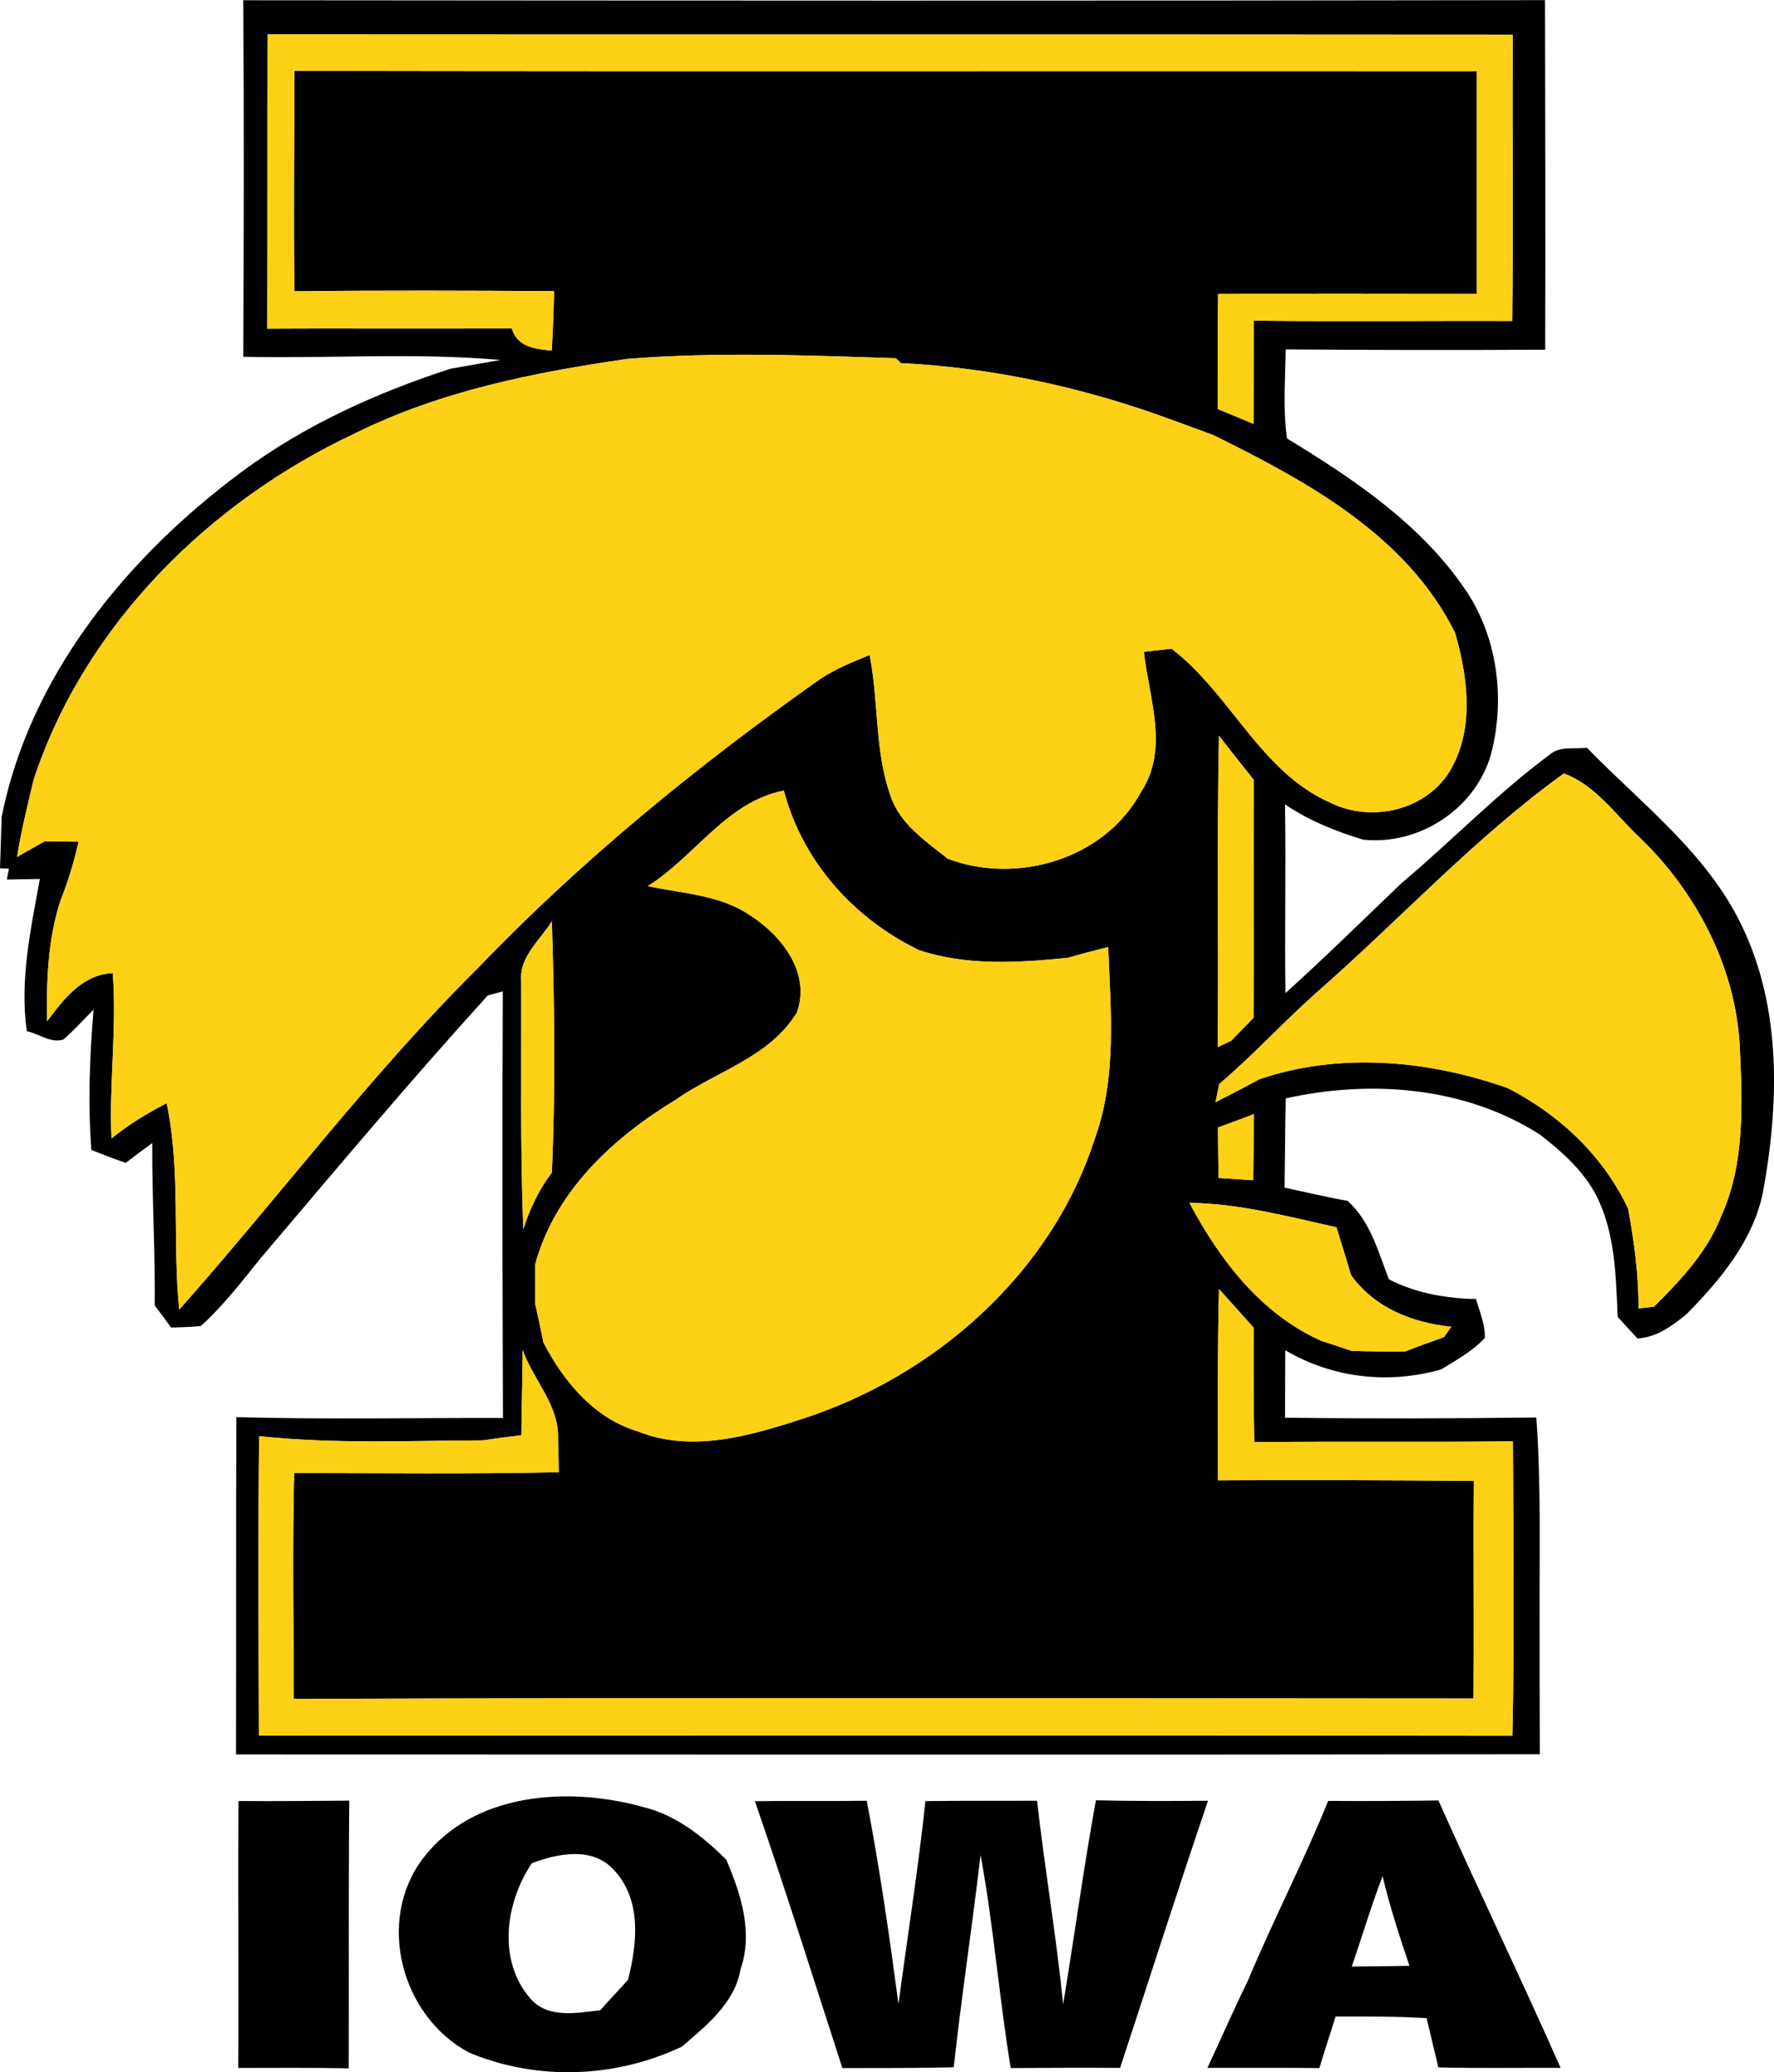
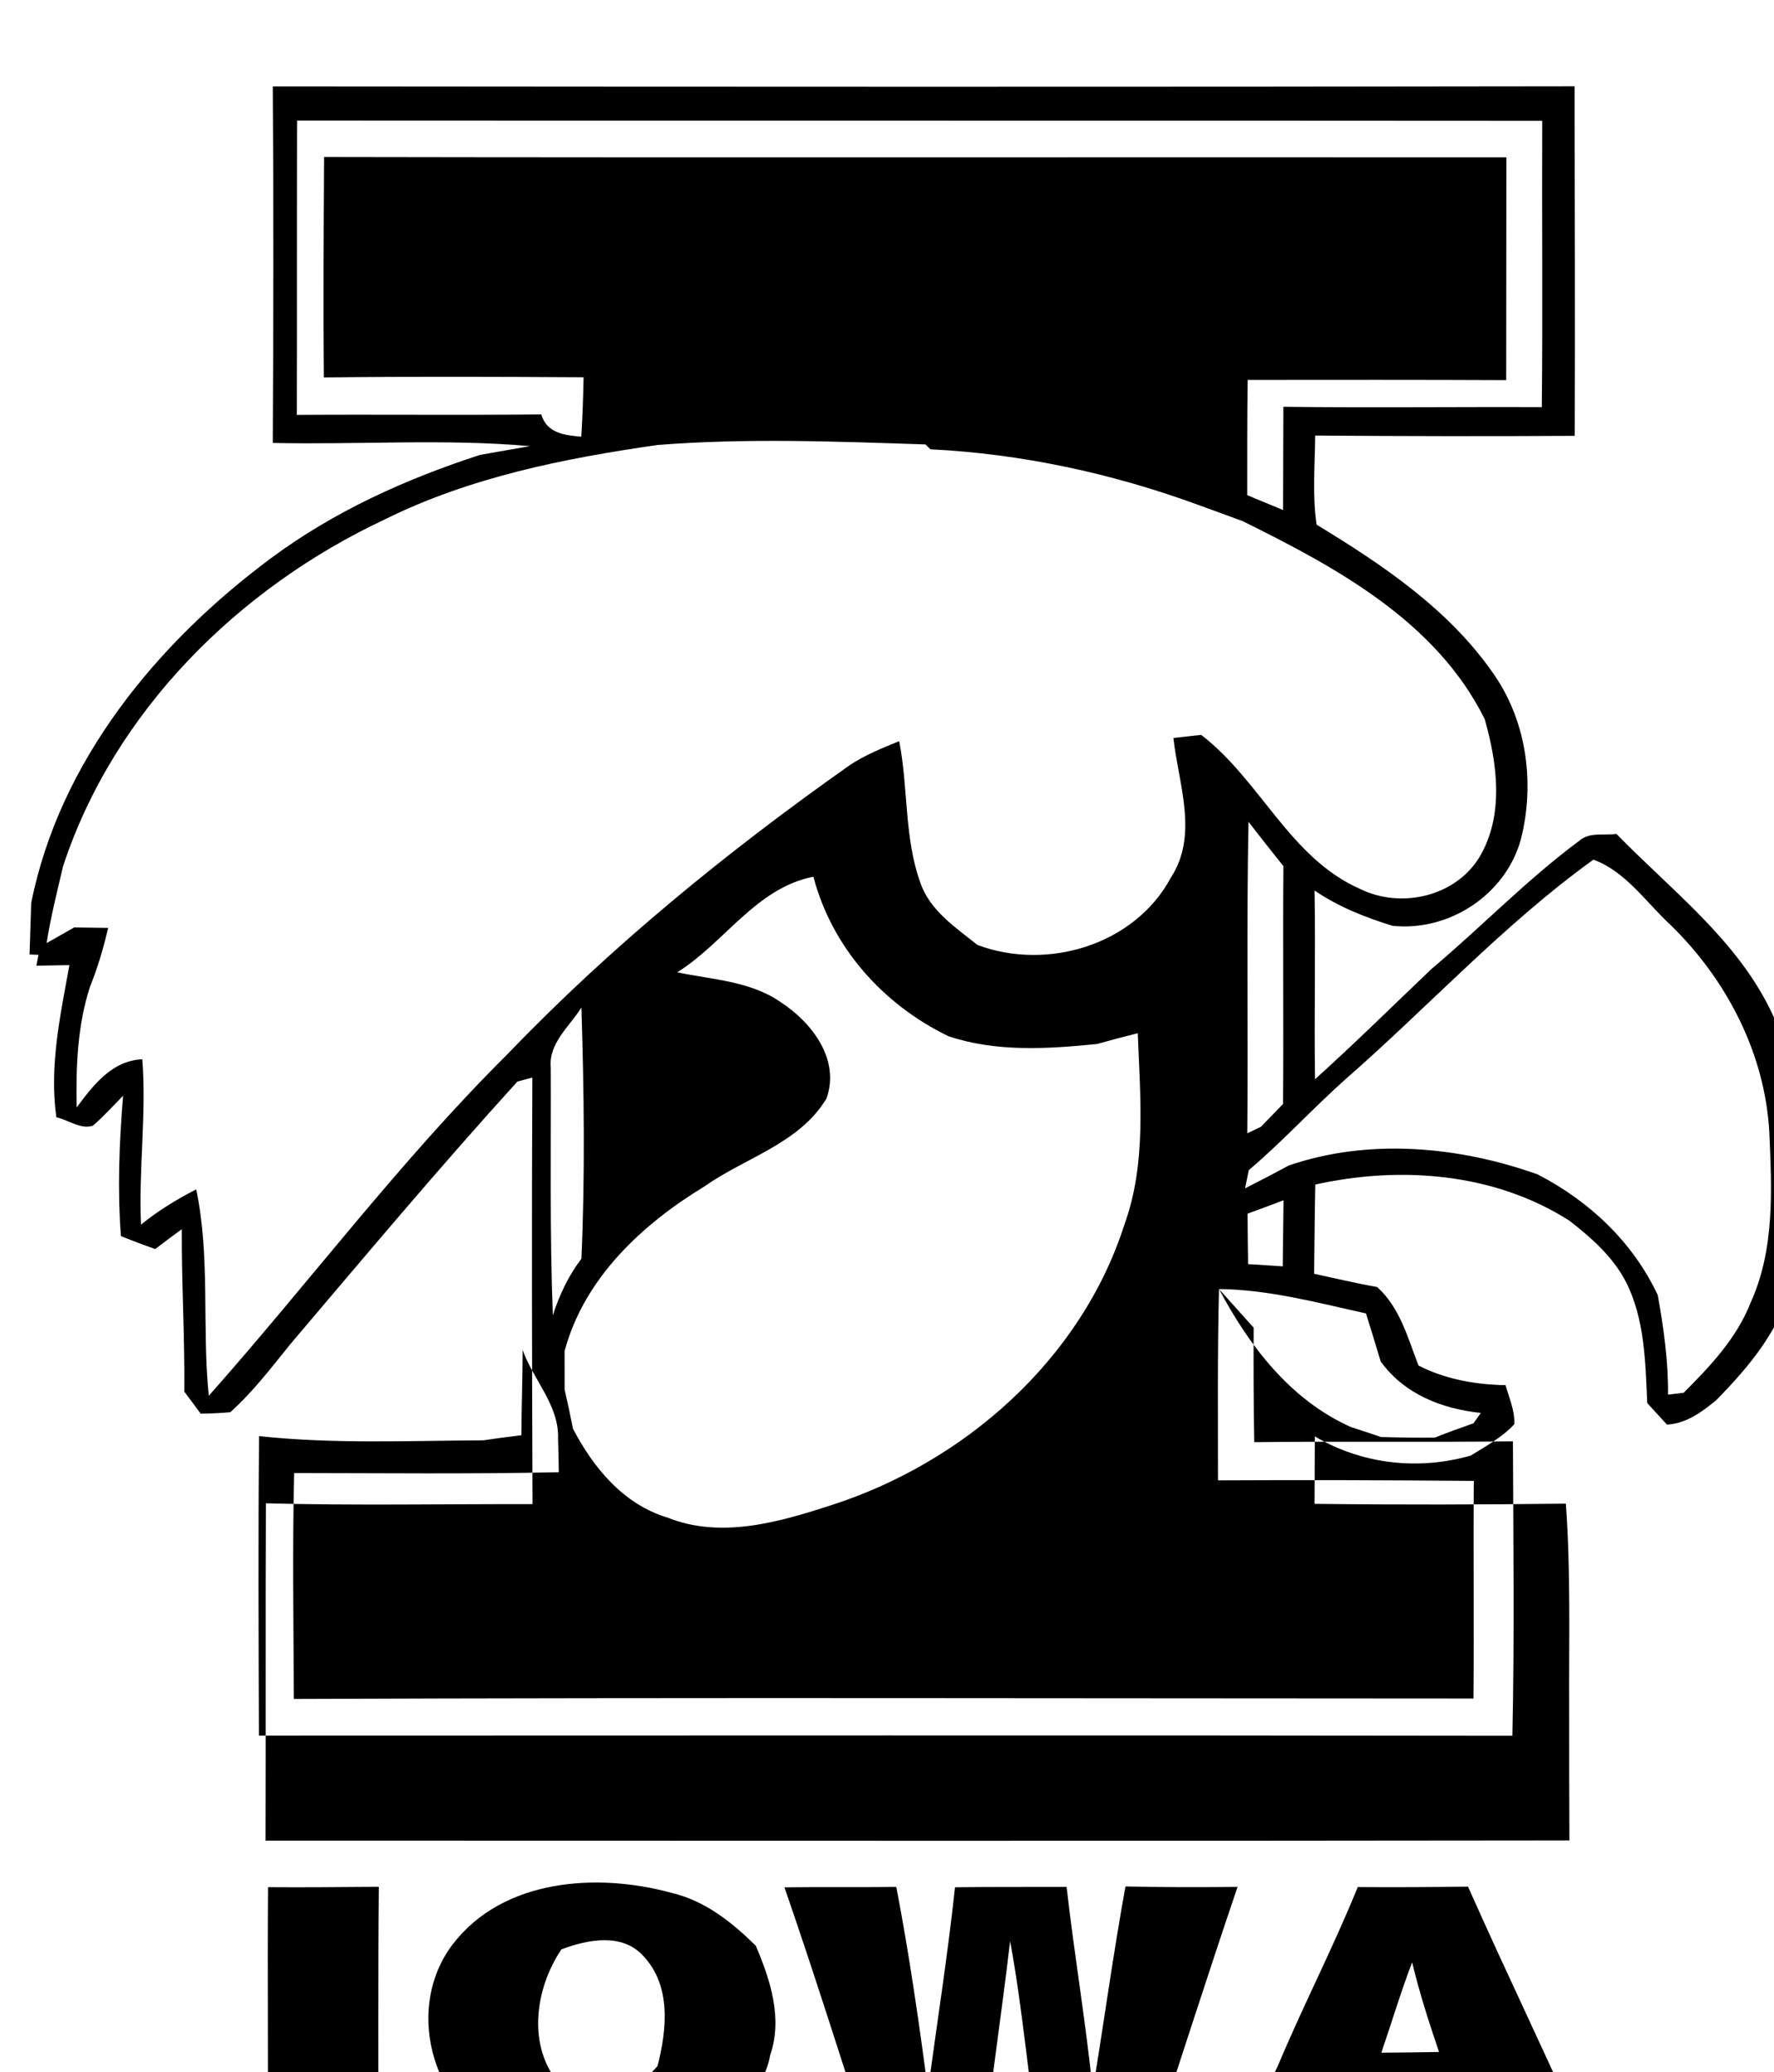
<svg xmlns="http://www.w3.org/2000/svg" xml:space="preserve" width="1.427in" height="1.667in" version="1.0" shape-rendering="geometricPrecision" text-rendering="geometricPrecision" image-rendering="optimizeQuality" fill-rule="evenodd" clip-rule="evenodd" viewBox="0 0 1426.89 1666.67">
  <g id="Layer_x0020_1">
-     <path id="__x003c_Merge_x003e__x0020__x0028_1_x0029__x0020__x0028_1_x0029_" fill="black" d="M980.48 1036.73c9.26,10.35 18.61,20.72 27.87,31.07 -0.14,30.74 -0.09,61.43 0.49,92.1 69.3,-0.81 138.66,0.14 208.06,-0.67 0.28,79 1.27,157.89 -0.44,236.83 -336.11,-0.51 -672.13,-0.14 -1008.21,-0.14 -0.26,-80.32 -0.67,-160.65 0.14,-240.88 59.91,6.46 120.23,3.68 180.32,3.38 10.26,-1.55 20.46,-2.87 30.65,-4.09 0.14,-22.87 0.95,-45.72 1.04,-68.59 8.54,24.26 29.54,44.54 28.45,71.6 0.28,8.87 0.51,17.76 0.6,26.74 -70.95,1.53 -141.87,0.72 -212.85,0.65 -1.48,60.57 -0.48,121.18 -0.26,181.71 316.25,-1.23 632.55,-0.42 948.84,-0.35 0.48,-58.35 -0.19,-116.69 0.25,-175.04 -68.54,-0.58 -137.13,-0.81 -205.76,-0.44 0,-51.3 -0.49,-102.57 0.81,-153.87zm-23.77 -69.3c40.28,0.46 79.19,11.02 118.22,19.61 4.03,12.89 7.99,25.67 11.81,38.61 19.05,26.37 49.17,38.13 80.56,41.43 -1.44,2.13 -4.44,6.3 -5.95,8.38 -10.42,3.66 -20.81,7.36 -31,11.46 -14.49,0.16 -28.91,0 -43.29,-0.46 -8.19,-2.78 -16.23,-5.49 -24.33,-8.06 -48.68,-21.83 -81.67,-65.12 -106.02,-110.97zm301.18 -345.37c25.81,9.4 42.22,34.24 61.8,52.31 45.14,43.87 76.06,103.24 79.65,166.59 1.97,45.93 4.58,94.19 -14.93,137.2 -11.14,28.66 -32.55,51.34 -53.98,72.73 -3.1,0.37 -9.44,1.11 -12.57,1.48 0.3,-26.97 -3.52,-53.66 -8.24,-80.09 -20.14,-42.78 -55,-75.56 -96.67,-97.08 -63.43,-22.57 -135.74,-29.3 -200.35,-7.06 -11.55,6.34 -23.24,12.36 -34.91,18.31 0.76,-3.66 2.2,-10.95 2.96,-14.63 27.22,-23.01 51.18,-49.44 77.8,-73.13 66.87,-58.43 127.29,-124.67 199.42,-176.64zm-736.94 90.6c37.89,-23.59 63.59,-68.03 109.54,-76.85 14.91,56.88 56.13,102.94 108.68,128.29 38.52,12.87 79.7,10.21 119.42,6.25 10.88,-3.1 21.76,-5.95 32.78,-8.68 1.92,51.22 7.13,104.51 -10.67,153.72 -34.74,108.78 -129.07,191.74 -236.32,226.04 -41.9,13.61 -88.47,27.06 -131.39,9.79 -35.28,-10.65 -59.52,-40 -75.91,-71.5 -2.08,-10.51 -4.28,-21.04 -6.71,-31.46 -0.04,-10.3 -0.04,-20.56 -0.04,-30.85 15.74,-58.73 62.17,-101.92 112.5,-132.5 32.87,-23.22 76.41,-34.47 98.17,-70.74 11.2,-31.46 -11.83,-61.23 -36.9,-77.55 -24.44,-16.97 -55.02,-18.01 -83.15,-23.96zm-305.78 -685.11c333.81,0.23 667.7,-0.05 1001.52,0.23 -0.33,76.71 0.48,153.49 -0.33,230.3 -69.26,-0.28 -138.56,0.6 -207.87,-0.28 -0.14,27.62 -0.14,55.33 -0.23,83.04 -9.63,-3.96 -19.24,-8.01 -28.87,-11.97 0.05,-30.88 -0.09,-61.74 0.37,-92.69 69.31,-0.07 138.56,-0.14 207.96,0.16 0,-59.74 0.05,-119.42 0.14,-179.17 -317.02,-0.23 -634.03,0.3 -950.95,-0.28 -0.32,59.15 -0.76,118.22 -0.19,177.31 69.63,-0.81 139.31,-0.53 208.91,-0.14 -0.35,15.93 -0.83,31.87 -1.87,47.82 -13.64,-1.25 -27.64,-2.78 -32.18,-17.94 -65.53,0.67 -131.11,-0.07 -196.62,0.37 0.19,-78.91 0,-157.84 0.19,-236.78zm70.39 320.93c68.5,-34.03 144.33,-49.17 219.47,-59.95 71.74,-5.67 143.75,-2.8 215.58,-0.46l3.96 3.91c72.94,3.59 145.63,19.24 214.26,44.3 12.27,4.42 24.54,8.96 36.81,13.45 75.35,37.18 155.88,80.76 194.77,159.26 10.28,35.9 15.76,77.8 -4.38,111.32 -19.49,31.6 -63.01,41.37 -95.72,25.35 -56.64,-24.84 -80.37,-87.54 -127.94,-123.96 -7.41,0.81 -14.91,1.62 -22.34,2.48 4.09,36.99 20.42,78.03 -2.06,112.36 -29.03,54.09 -99.19,75.16 -155.46,54.17 -17.8,-14.19 -38.61,-27.85 -46.18,-50.56 -12.94,-36.37 -9.47,-75.83 -16.85,-113.4 -13.7,5.6 -27.55,11.11 -39.95,19.42 -98.26,69.35 -191.92,145.62 -275.26,232.5 -86.43,85.81 -159.37,183.61 -240.11,274.63 -5.6,-55.28 1.37,-111.43 -10.11,-166.02 -15.63,7.98 -30.74,17.24 -44.4,28.35 -2.01,-44.37 4.49,-88.7 1.04,-133.01 -24.56,1.11 -39.37,20.85 -52.82,38.75 -0.58,-32.73 0.58,-65.85 10.79,-97.22 6.25,-15.3 10.79,-31.16 14.61,-47.2 -6.83,-0.05 -20.54,-0.28 -27.36,-0.37 -7.39,4.19 -14.7,8.38 -22.18,12.59 3.24,-20.81 8.43,-41.18 13.17,-61.62 40.85,-124.61 141.22,-224.02 258.68,-279.07zm158.31 392.48c2.11,67.24 3.01,134.79 0,202.08 -10.39,13.68 -17.71,29.17 -22.98,45.49 -2.55,-66.3 -1.39,-132.69 -1.65,-199.07 -1.99,-19.77 15.19,-33.22 24.63,-48.49zm535.81 165.85c9.67,-3.52 19.33,-7.06 28.93,-10.79 -0.26,17.76 -0.39,35.46 -0.63,53.17 -9.35,-0.57 -18.61,-1.22 -27.87,-1.8 -0.21,-13.52 -0.35,-27.06 -0.44,-40.58zm-0.23 -64.68c0.81,-83.52 -0.72,-167.01 1,-250.57 9.17,12.08 18.65,23.82 28.06,35.72 -0.51,63.8 0.21,127.52 -0.28,191.3 -5.97,6.09 -11.92,12.27 -17.89,18.43 -2.69,1.27 -8.13,3.82 -10.88,5.14zm-783.82 -842.03c349.05,0.29 698.12,0.49 1047.08,-0.09 0.14,93.7 0.46,187.38 0.14,281.17 -69.58,0.42 -139.14,0.28 -208.77,-0.23 -0.23,23.87 -2.34,47.92 1.11,71.64 53.4,32.48 107.29,68.64 143.08,121.09 26.3,38.31 32.54,87.96 21.16,132.33 -12.22,44.19 -57.62,74.07 -103.1,69.26 -22.11,-6.78 -43.63,-15.32 -62.76,-28.4 0.86,50.58 -0.35,101.2 0.37,151.83 31.92,-28.8 62.52,-59 93.63,-88.68 40.16,-33.75 76.62,-71.78 118.87,-103.1 8.24,-7.29 20,-4.19 29.95,-5.58 44,45.25 96.76,84.86 124.59,143.15 32.13,66.44 30.07,143.57 16.99,214.58 -8.01,38.94 -34.28,70.26 -61.43,97.87 -11.6,9.47 -23.96,18.68 -39.52,19.54 -5.3,-5.81 -10.6,-11.6 -15.86,-17.34 -1.5,-32.92 -1.94,-67.48 -17.13,-97.45 -10.49,-20.28 -27.78,-35.46 -45.44,-49.22 -60.32,-38.52 -135.69,-44.33 -204.42,-29.09 -0.56,23.96 -0.56,47.82 -0.95,71.78 16.9,3.61 33.61,7.64 50.69,10.65 18.43,16.6 24.59,40.86 33.26,63.13 20.37,10.46 42.92,14.77 65.63,15.72l4.35 0c2.92,10.3 7.55,20.51 7.11,31.46 -9.89,10.67 -22.92,17.71 -35.09,25.28 -42.38,12.04 -87.29,6.99 -125.37,-15.42 -0.09,18.06 -0.19,36.13 -0.23,54.24 67.39,0.81 134.77,0.65 202.13,-0.16 4,54.74 2.39,109.65 2.66,164.47 0,35.41 0,70.9 0.19,106.41 -349.61,0.51 -699.17,0.14 -1048.72,0.14 0.28,-90.46 -0.09,-180.85 0.28,-271.3 71.41,1.9 142.94,0.51 214.44,0.67 -0.44,-114.44 -0.67,-228.77 -0.14,-343.13 -3.01,0.81 -9.03,2.43 -12.04,3.24 -62.48,68.77 -122.22,140.04 -182.41,210.97 -15.37,18.96 -30.21,38.57 -48.5,54.98 -7.96,0.67 -15.86,1.09 -23.82,1.16 -4.31,-5.93 -8.78,-11.83 -13.17,-17.71 0.42,-43.59 -2.24,-87.15 -2.01,-130.65 -7.15,5.21 -14.31,10.51 -21.37,15.95 -9.31,-3.24 -18.52,-6.78 -27.59,-10.37 -2.87,-37.61 -1.39,-75.39 1.76,-112.96 -8.01,8.17 -15.65,16.55 -24.28,24.12 -10.09,3.24 -19.82,-4.79 -29.43,-6.76 -5.81,-41.22 3.22,-82.08 10.51,-122.41 -8.87,0.19 -17.71,0.35 -26.57,0.48l1.71 -8.75 -7.2 -0.28c0.46,-13.8 0.86,-27.54 1.32,-41.39 22.87,-114.4 101.22,-209.28 192.91,-277.39 50.6,-37.57 108.45,-63.72 168.15,-83.06 13.33,-2.41 26.78,-4.68 40.19,-7.04 -68.77,-6.09 -138.06,-1.04 -206.94,-2.57 0.49,-95.6 0.72,-191.2 0,-286.8zm144.54 1494.67c40.51,-53.22 116.78,-58.08 176.64,-41.53 26.62,6.32 48.24,23.59 67.33,42.41 11.74,27.57 21.81,58.41 11.51,88.2 -4.68,27.24 -27.31,45.04 -47.02,62.15 -53.45,25.49 -116.69,27.78 -171.43,4.86 -54.47,-29.17 -74.95,-105.9 -37.04,-156.09zm-148.36 -46.23c29.65,0.23 59.47,-0.07 89.12,-0.3 -0.67,71.74 -0.21,143.52 -0.44,215.3 -29.63,-0.58 -59.28,-0.35 -88.91,-0.28 0.49,-71.6 -0.32,-143.15 0.23,-214.72zm485.74 214.81c-23.24,-71.69 -45.72,-143.52 -70.35,-214.67 29.98,-0.44 59.95,0.09 89.95,-0.35 10.42,54.22 18.24,108.82 25.53,163.57 7.22,-54.44 15.85,-108.68 21.69,-163.29 29.95,-0.37 59.84,-0.14 89.77,-0.28 6.16,54.65 15.51,108.89 21,163.7 9.03,-54.68 16.44,-109.56 26.34,-164.07 30.02,0.72 60.09,0.65 90.16,0.37 -24.28,71.41 -47.11,143.29 -70.72,214.86 -29.35,-0.16 -58.66,-0.07 -87.96,0.16 -9.38,-56.9 -13.75,-114.65 -24.26,-171.39 -6.65,56.94 -15.33,113.68 -21.57,170.72 -29.93,0.81 -59.79,0.58 -89.58,0.67zm326.64 -71.37c20.26,-48.35 44.44,-94.95 64.12,-143.52 29.63,0.21 59.17,0.07 88.68,-0.37 32.02,72.01 66.39,142.98 98.26,215.09 -32.78,-0.16 -65.53,0.44 -98.31,-0.37 -3.13,-13.22 -6.32,-26.48 -9.47,-39.61 -24.42,-1.48 -48.82,-1.34 -73.17,-1.34 -4.37,13.84 -8.91,27.59 -13.08,41.48 -30.04,-0.39 -60.07,-0.09 -90.04,-0.16 11.02,-23.75 21.57,-47.71 33.01,-71.2zm-576.41 -93.4c21.09,-7.96 48.98,-13.54 66.02,5.44 22.43,23.96 18.84,59.05 11.3,88.4 -7.39,8.15 -14.89,16.23 -22.34,24.4 -18.7,2.2 -41.9,6.9 -55.97,-9.19 -26.87,-30.58 -20.39,-77.31 1,-109.05zm659.51 83.1c8.31,-24.24 15.63,-48.77 24.77,-72.73 5.79,24.37 13.57,48.33 21.62,72.15 -15.51,0.3 -30.97,0.48 -46.39,0.58z" />
-     <path id="__x003c_Merge_x003e__x0020__x0028_1_x0029__x0020__x0028_1_x0029__0" fill="#FCD116" d="M980.48 1036.73c9.26,10.35 18.61,20.72 27.87,31.07 -0.14,30.74 -0.09,61.43 0.49,92.1 69.3,-0.81 138.66,0.14 208.06,-0.67 0.28,79 1.27,157.89 -0.44,236.83 -336.11,-0.51 -672.13,-0.14 -1008.21,-0.14 -0.26,-80.32 -0.67,-160.65 0.14,-240.88 59.91,6.46 120.23,3.68 180.32,3.38 10.26,-1.55 20.46,-2.87 30.65,-4.09 0.14,-22.87 0.95,-45.72 1.04,-68.59 8.54,24.26 29.54,44.54 28.45,71.6 0.28,8.87 0.51,17.76 0.6,26.74 -70.95,1.53 -141.87,0.72 -212.85,0.65 -1.48,60.57 -0.48,121.18 -0.26,181.71 316.25,-1.23 632.55,-0.42 948.84,-0.35 0.48,-58.35 -0.19,-116.69 0.25,-175.04 -68.54,-0.58 -137.13,-0.81 -205.76,-0.44 0,-51.3 -0.49,-102.57 0.81,-153.87zm-23.77 -69.3c40.28,0.46 79.19,11.02 118.22,19.61 4.03,12.89 7.99,25.67 11.81,38.61 19.05,26.37 49.17,38.13 80.56,41.43 -1.44,2.13 -4.44,6.3 -5.95,8.38 -10.42,3.66 -20.81,7.36 -31,11.46 -14.49,0.16 -28.91,0 -43.29,-0.46 -8.19,-2.78 -16.23,-5.49 -24.33,-8.06 -48.68,-21.83 -81.67,-65.12 -106.02,-110.97zm301.18 -345.37c25.81,9.4 42.22,34.24 61.8,52.31 45.14,43.87 76.06,103.24 79.65,166.59 1.97,45.93 4.58,94.19 -14.93,137.2 -11.14,28.66 -32.55,51.34 -53.98,72.73 -3.1,0.37 -9.44,1.11 -12.57,1.48 0.3,-26.97 -3.52,-53.66 -8.24,-80.09 -20.14,-42.78 -55,-75.56 -96.67,-97.08 -63.43,-22.57 -135.74,-29.3 -200.35,-7.06 -11.55,6.34 -23.24,12.36 -34.91,18.31 0.76,-3.66 2.2,-10.95 2.96,-14.63 27.22,-23.01 51.18,-49.44 77.8,-73.13 66.87,-58.43 127.29,-124.67 199.42,-176.64zm-736.94 90.6c37.89,-23.59 63.59,-68.03 109.54,-76.85 14.91,56.88 56.13,102.94 108.68,128.29 38.52,12.87 79.7,10.21 119.42,6.25 10.88,-3.1 21.76,-5.95 32.78,-8.68 1.92,51.22 7.13,104.51 -10.67,153.72 -34.74,108.78 -129.07,191.74 -236.32,226.04 -41.9,13.61 -88.47,27.06 -131.39,9.79 -35.28,-10.65 -59.52,-40 -75.91,-71.5 -2.08,-10.51 -4.28,-21.04 -6.71,-31.46 -0.04,-10.3 -0.04,-20.56 -0.04,-30.85 15.74,-58.73 62.17,-101.92 112.5,-132.5 32.87,-23.22 76.41,-34.47 98.17,-70.74 11.2,-31.46 -11.83,-61.23 -36.9,-77.55 -24.44,-16.97 -55.02,-18.01 -83.15,-23.96zm-305.78 -685.11c333.81,0.23 667.7,-0.05 1001.52,0.23 -0.33,76.71 0.48,153.49 -0.33,230.3 -69.26,-0.28 -138.56,0.6 -207.87,-0.28 -0.14,27.62 -0.14,55.33 -0.23,83.04 -9.63,-3.96 -19.24,-8.01 -28.87,-11.97 0.05,-30.88 -0.09,-61.74 0.37,-92.69 69.31,-0.07 138.56,-0.14 207.96,0.16 0,-59.74 0.05,-119.42 0.14,-179.17 -317.02,-0.23 -634.03,0.3 -950.95,-0.28 -0.32,59.15 -0.76,118.22 -0.19,177.31 69.63,-0.81 139.31,-0.53 208.91,-0.14 -0.35,15.93 -0.83,31.87 -1.87,47.82 -13.64,-1.25 -27.64,-2.78 -32.18,-17.94 -65.53,0.67 -131.11,-0.07 -196.62,0.37 0.19,-78.91 0,-157.84 0.19,-236.78zm70.39 320.93c68.5,-34.03 144.33,-49.17 219.47,-59.95 71.74,-5.67 143.75,-2.8 215.58,-0.46l3.96 3.91c72.94,3.59 145.63,19.24 214.26,44.3 12.27,4.42 24.54,8.96 36.81,13.45 75.35,37.18 155.88,80.76 194.77,159.26 10.28,35.9 15.76,77.8 -4.38,111.32 -19.49,31.6 -63.01,41.37 -95.72,25.35 -56.64,-24.84 -80.37,-87.54 -127.94,-123.96 -7.41,0.81 -14.91,1.62 -22.34,2.48 4.09,36.99 20.42,78.03 -2.06,112.36 -29.03,54.09 -99.19,75.16 -155.46,54.17 -17.8,-14.19 -38.61,-27.85 -46.18,-50.56 -12.94,-36.37 -9.47,-75.83 -16.85,-113.4 -13.7,5.6 -27.55,11.11 -39.95,19.42 -98.26,69.35 -191.92,145.62 -275.26,232.5 -86.43,85.81 -159.37,183.61 -240.11,274.63 -5.6,-55.28 1.37,-111.43 -10.11,-166.02 -15.63,7.98 -30.74,17.24 -44.4,28.35 -2.01,-44.37 4.49,-88.7 1.04,-133.01 -24.56,1.11 -39.37,20.85 -52.82,38.75 -0.58,-32.73 0.58,-65.85 10.79,-97.22 6.25,-15.3 10.79,-31.16 14.61,-47.2 -6.83,-0.05 -20.54,-0.28 -27.36,-0.37 -7.39,4.19 -14.7,8.38 -22.18,12.59 3.24,-20.81 8.43,-41.18 13.17,-61.62 40.85,-124.61 141.22,-224.02 258.68,-279.07zm158.31 392.48c2.11,67.24 3.01,134.79 0,202.08 -10.39,13.68 -17.71,29.17 -22.98,45.49 -2.55,-66.3 -1.39,-132.69 -1.65,-199.07 -1.99,-19.77 15.19,-33.22 24.63,-48.49zm535.81 165.85c9.67,-3.52 19.33,-7.06 28.93,-10.79 -0.26,17.76 -0.39,35.46 -0.63,53.17 -9.35,-0.57 -18.61,-1.22 -27.87,-1.8 -0.21,-13.52 -0.35,-27.06 -0.44,-40.58zm-0.23 -64.68c0.81,-83.52 -0.72,-167.01 1,-250.57 9.17,12.08 18.65,23.82 28.06,35.72 -0.51,63.8 0.21,127.52 -0.28,191.3 -5.97,6.09 -11.92,12.27 -17.89,18.43 -2.69,1.27 -8.13,3.82 -10.88,5.14z" />
+     <path id="__x003c_Merge_x003e__x0020__x0028_1_x0029__x0020__x0028_1_x0029_" fill="black" d="M980.48 1036.73c9.26,10.35 18.61,20.72 27.87,31.07 -0.14,30.74 -0.09,61.43 0.49,92.1 69.3,-0.81 138.66,0.14 208.06,-0.67 0.28,79 1.27,157.89 -0.44,236.83 -336.11,-0.51 -672.13,-0.14 -1008.21,-0.14 -0.26,-80.32 -0.67,-160.65 0.14,-240.88 59.91,6.46 120.23,3.68 180.32,3.38 10.26,-1.55 20.46,-2.87 30.65,-4.09 0.14,-22.87 0.95,-45.72 1.04,-68.59 8.54,24.26 29.54,44.54 28.45,71.6 0.28,8.87 0.51,17.76 0.6,26.74 -70.95,1.53 -141.87,0.72 -212.85,0.65 -1.48,60.57 -0.48,121.18 -0.26,181.71 316.25,-1.23 632.55,-0.42 948.84,-0.35 0.48,-58.35 -0.19,-116.69 0.25,-175.04 -68.54,-0.58 -137.13,-0.81 -205.76,-0.44 0,-51.3 -0.49,-102.57 0.81,-153.87zc40.28,0.46 79.19,11.02 118.22,19.61 4.03,12.89 7.99,25.67 11.81,38.61 19.05,26.37 49.17,38.13 80.56,41.43 -1.44,2.13 -4.44,6.3 -5.95,8.38 -10.42,3.66 -20.81,7.36 -31,11.46 -14.49,0.16 -28.91,0 -43.29,-0.46 -8.19,-2.78 -16.23,-5.49 -24.33,-8.06 -48.68,-21.83 -81.67,-65.12 -106.02,-110.97zm301.18 -345.37c25.81,9.4 42.22,34.24 61.8,52.31 45.14,43.87 76.06,103.24 79.65,166.59 1.97,45.93 4.58,94.19 -14.93,137.2 -11.14,28.66 -32.55,51.34 -53.98,72.73 -3.1,0.37 -9.44,1.11 -12.57,1.48 0.3,-26.97 -3.52,-53.66 -8.24,-80.09 -20.14,-42.78 -55,-75.56 -96.67,-97.08 -63.43,-22.57 -135.74,-29.3 -200.35,-7.06 -11.55,6.34 -23.24,12.36 -34.91,18.31 0.76,-3.66 2.2,-10.95 2.96,-14.63 27.22,-23.01 51.18,-49.44 77.8,-73.13 66.87,-58.43 127.29,-124.67 199.42,-176.64zm-736.94 90.6c37.89,-23.59 63.59,-68.03 109.54,-76.85 14.91,56.88 56.13,102.94 108.68,128.29 38.52,12.87 79.7,10.21 119.42,6.25 10.88,-3.1 21.76,-5.95 32.78,-8.68 1.92,51.22 7.13,104.51 -10.67,153.72 -34.74,108.78 -129.07,191.74 -236.32,226.04 -41.9,13.61 -88.47,27.06 -131.39,9.79 -35.28,-10.65 -59.52,-40 -75.91,-71.5 -2.08,-10.51 -4.28,-21.04 -6.71,-31.46 -0.04,-10.3 -0.04,-20.56 -0.04,-30.85 15.74,-58.73 62.17,-101.92 112.5,-132.5 32.87,-23.22 76.41,-34.47 98.17,-70.74 11.2,-31.46 -11.83,-61.23 -36.9,-77.55 -24.44,-16.97 -55.02,-18.01 -83.15,-23.96zm-305.78 -685.11c333.81,0.23 667.7,-0.05 1001.52,0.23 -0.33,76.71 0.48,153.49 -0.33,230.3 -69.26,-0.28 -138.56,0.6 -207.87,-0.28 -0.14,27.62 -0.14,55.33 -0.23,83.04 -9.63,-3.96 -19.24,-8.01 -28.87,-11.97 0.05,-30.88 -0.09,-61.74 0.37,-92.69 69.31,-0.07 138.56,-0.14 207.96,0.16 0,-59.74 0.05,-119.42 0.14,-179.17 -317.02,-0.23 -634.03,0.3 -950.95,-0.28 -0.32,59.15 -0.76,118.22 -0.19,177.31 69.63,-0.81 139.31,-0.53 208.91,-0.14 -0.35,15.93 -0.83,31.87 -1.87,47.82 -13.64,-1.25 -27.64,-2.78 -32.18,-17.94 -65.53,0.67 -131.11,-0.07 -196.62,0.37 0.19,-78.91 0,-157.84 0.19,-236.78zm70.39 320.93c68.5,-34.03 144.33,-49.17 219.47,-59.95 71.74,-5.67 143.75,-2.8 215.58,-0.46l3.96 3.91c72.94,3.59 145.63,19.24 214.26,44.3 12.27,4.42 24.54,8.96 36.81,13.45 75.35,37.18 155.88,80.76 194.77,159.26 10.28,35.9 15.76,77.8 -4.38,111.32 -19.49,31.6 -63.01,41.37 -95.72,25.35 -56.64,-24.84 -80.37,-87.54 -127.94,-123.96 -7.41,0.81 -14.91,1.62 -22.34,2.48 4.09,36.99 20.42,78.03 -2.06,112.36 -29.03,54.09 -99.19,75.16 -155.46,54.17 -17.8,-14.19 -38.61,-27.85 -46.18,-50.56 -12.94,-36.37 -9.47,-75.83 -16.85,-113.4 -13.7,5.6 -27.55,11.11 -39.95,19.42 -98.26,69.35 -191.92,145.62 -275.26,232.5 -86.43,85.81 -159.37,183.61 -240.11,274.63 -5.6,-55.28 1.37,-111.43 -10.11,-166.02 -15.63,7.98 -30.74,17.24 -44.4,28.35 -2.01,-44.37 4.49,-88.7 1.04,-133.01 -24.56,1.11 -39.37,20.85 -52.82,38.75 -0.58,-32.73 0.58,-65.85 10.79,-97.22 6.25,-15.3 10.79,-31.16 14.61,-47.2 -6.83,-0.05 -20.54,-0.28 -27.36,-0.37 -7.39,4.19 -14.7,8.38 -22.18,12.59 3.24,-20.81 8.43,-41.18 13.17,-61.62 40.85,-124.61 141.22,-224.02 258.68,-279.07zm158.31 392.48c2.11,67.24 3.01,134.79 0,202.08 -10.39,13.68 -17.71,29.17 -22.98,45.49 -2.55,-66.3 -1.39,-132.69 -1.65,-199.07 -1.99,-19.77 15.19,-33.22 24.63,-48.49zm535.81 165.85c9.67,-3.52 19.33,-7.06 28.93,-10.79 -0.26,17.76 -0.39,35.46 -0.63,53.17 -9.35,-0.57 -18.61,-1.22 -27.87,-1.8 -0.21,-13.52 -0.35,-27.06 -0.44,-40.58zm-0.23 -64.68c0.81,-83.52 -0.72,-167.01 1,-250.57 9.17,12.08 18.65,23.82 28.06,35.72 -0.51,63.8 0.21,127.52 -0.28,191.3 -5.97,6.09 -11.92,12.27 -17.89,18.43 -2.69,1.27 -8.13,3.82 -10.88,5.14zm-783.82 -842.03c349.05,0.29 698.12,0.49 1047.08,-0.09 0.14,93.7 0.46,187.38 0.14,281.17 -69.58,0.42 -139.14,0.28 -208.77,-0.23 -0.23,23.87 -2.34,47.92 1.11,71.64 53.4,32.48 107.29,68.64 143.08,121.09 26.3,38.31 32.54,87.96 21.16,132.33 -12.22,44.19 -57.62,74.07 -103.1,69.26 -22.11,-6.78 -43.63,-15.32 -62.76,-28.4 0.86,50.58 -0.35,101.2 0.37,151.83 31.92,-28.8 62.52,-59 93.63,-88.68 40.16,-33.75 76.62,-71.78 118.87,-103.1 8.24,-7.29 20,-4.19 29.95,-5.58 44,45.25 96.76,84.86 124.59,143.15 32.13,66.44 30.07,143.57 16.99,214.58 -8.01,38.94 -34.28,70.26 -61.43,97.87 -11.6,9.47 -23.96,18.68 -39.52,19.54 -5.3,-5.81 -10.6,-11.6 -15.86,-17.34 -1.5,-32.92 -1.94,-67.48 -17.13,-97.45 -10.49,-20.28 -27.78,-35.46 -45.44,-49.22 -60.32,-38.52 -135.69,-44.33 -204.42,-29.09 -0.56,23.96 -0.56,47.82 -0.95,71.78 16.9,3.61 33.61,7.64 50.69,10.65 18.43,16.6 24.59,40.86 33.26,63.13 20.37,10.46 42.92,14.77 65.63,15.72l4.35 0c2.92,10.3 7.55,20.51 7.11,31.46 -9.89,10.67 -22.92,17.71 -35.09,25.28 -42.38,12.04 -87.29,6.99 -125.37,-15.42 -0.09,18.06 -0.19,36.13 -0.23,54.24 67.39,0.81 134.77,0.65 202.13,-0.16 4,54.74 2.39,109.65 2.66,164.47 0,35.41 0,70.9 0.19,106.41 -349.61,0.51 -699.17,0.14 -1048.72,0.14 0.28,-90.46 -0.09,-180.85 0.28,-271.3 71.41,1.9 142.94,0.51 214.44,0.67 -0.44,-114.44 -0.67,-228.77 -0.14,-343.13 -3.01,0.81 -9.03,2.43 -12.04,3.24 -62.48,68.77 -122.22,140.04 -182.41,210.97 -15.37,18.96 -30.21,38.57 -48.5,54.98 -7.96,0.67 -15.86,1.09 -23.82,1.16 -4.31,-5.93 -8.78,-11.83 -13.17,-17.71 0.42,-43.59 -2.24,-87.15 -2.01,-130.65 -7.15,5.21 -14.31,10.51 -21.37,15.95 -9.31,-3.24 -18.52,-6.78 -27.59,-10.37 -2.87,-37.61 -1.39,-75.39 1.76,-112.96 -8.01,8.17 -15.65,16.55 -24.28,24.12 -10.09,3.24 -19.82,-4.79 -29.43,-6.76 -5.81,-41.22 3.22,-82.08 10.51,-122.41 -8.87,0.19 -17.71,0.35 -26.57,0.48l1.71 -8.75 -7.2 -0.28c0.46,-13.8 0.86,-27.54 1.32,-41.39 22.87,-114.4 101.22,-209.28 192.91,-277.39 50.6,-37.57 108.45,-63.72 168.15,-83.06 13.33,-2.41 26.78,-4.68 40.19,-7.04 -68.77,-6.09 -138.06,-1.04 -206.94,-2.57 0.49,-95.6 0.72,-191.2 0,-286.8zm144.54 1494.67c40.51,-53.22 116.78,-58.08 176.64,-41.53 26.62,6.32 48.24,23.59 67.33,42.41 11.74,27.57 21.81,58.41 11.51,88.2 -4.68,27.24 -27.31,45.04 -47.02,62.15 -53.45,25.49 -116.69,27.78 -171.43,4.86 -54.47,-29.17 -74.95,-105.9 -37.04,-156.09zm-148.36 -46.23c29.65,0.23 59.47,-0.07 89.12,-0.3 -0.67,71.74 -0.21,143.52 -0.44,215.3 -29.63,-0.58 -59.28,-0.35 -88.91,-0.28 0.49,-71.6 -0.32,-143.15 0.23,-214.72zm485.74 214.81c-23.24,-71.69 -45.72,-143.52 -70.35,-214.67 29.98,-0.44 59.95,0.09 89.95,-0.35 10.42,54.22 18.24,108.82 25.53,163.57 7.22,-54.44 15.85,-108.68 21.69,-163.29 29.95,-0.37 59.84,-0.14 89.77,-0.28 6.16,54.65 15.51,108.89 21,163.7 9.03,-54.68 16.44,-109.56 26.34,-164.07 30.02,0.72 60.09,0.65 90.16,0.37 -24.28,71.41 -47.11,143.29 -70.72,214.86 -29.35,-0.16 -58.66,-0.07 -87.96,0.16 -9.38,-56.9 -13.75,-114.65 -24.26,-171.39 -6.65,56.94 -15.33,113.68 -21.57,170.72 -29.93,0.81 -59.79,0.58 -89.58,0.67zm326.64 -71.37c20.26,-48.35 44.44,-94.95 64.12,-143.52 29.63,0.21 59.17,0.07 88.68,-0.37 32.02,72.01 66.39,142.98 98.26,215.09 -32.78,-0.16 -65.53,0.44 -98.31,-0.37 -3.13,-13.22 -6.32,-26.48 -9.47,-39.61 -24.42,-1.48 -48.82,-1.34 -73.17,-1.34 -4.37,13.84 -8.91,27.59 -13.08,41.48 -30.04,-0.39 -60.07,-0.09 -90.04,-0.16 11.02,-23.75 21.57,-47.71 33.01,-71.2zm-576.41 -93.4c21.09,-7.96 48.98,-13.54 66.02,5.44 22.43,23.96 18.84,59.05 11.3,88.4 -7.39,8.15 -14.89,16.23 -22.34,24.4 -18.7,2.2 -41.9,6.9 -55.97,-9.19 -26.87,-30.58 -20.39,-77.31 1,-109.05zm659.51 83.1c8.31,-24.24 15.63,-48.77 24.77,-72.73 5.79,24.37 13.57,48.33 21.62,72.15 -15.51,0.3 -30.97,0.48 -46.39,0.58z" />
  </g>
</svg>